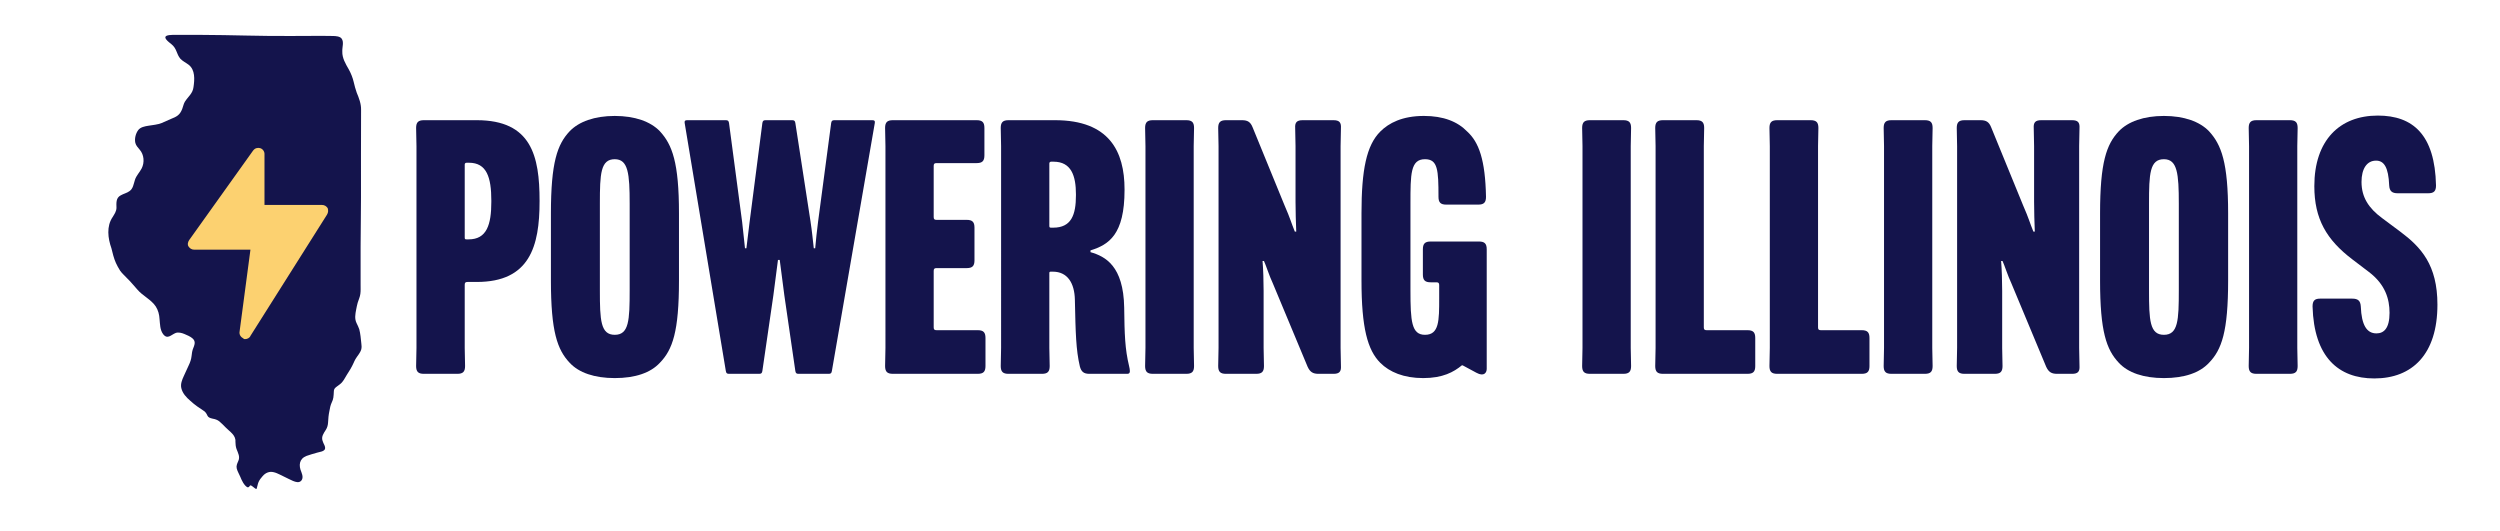
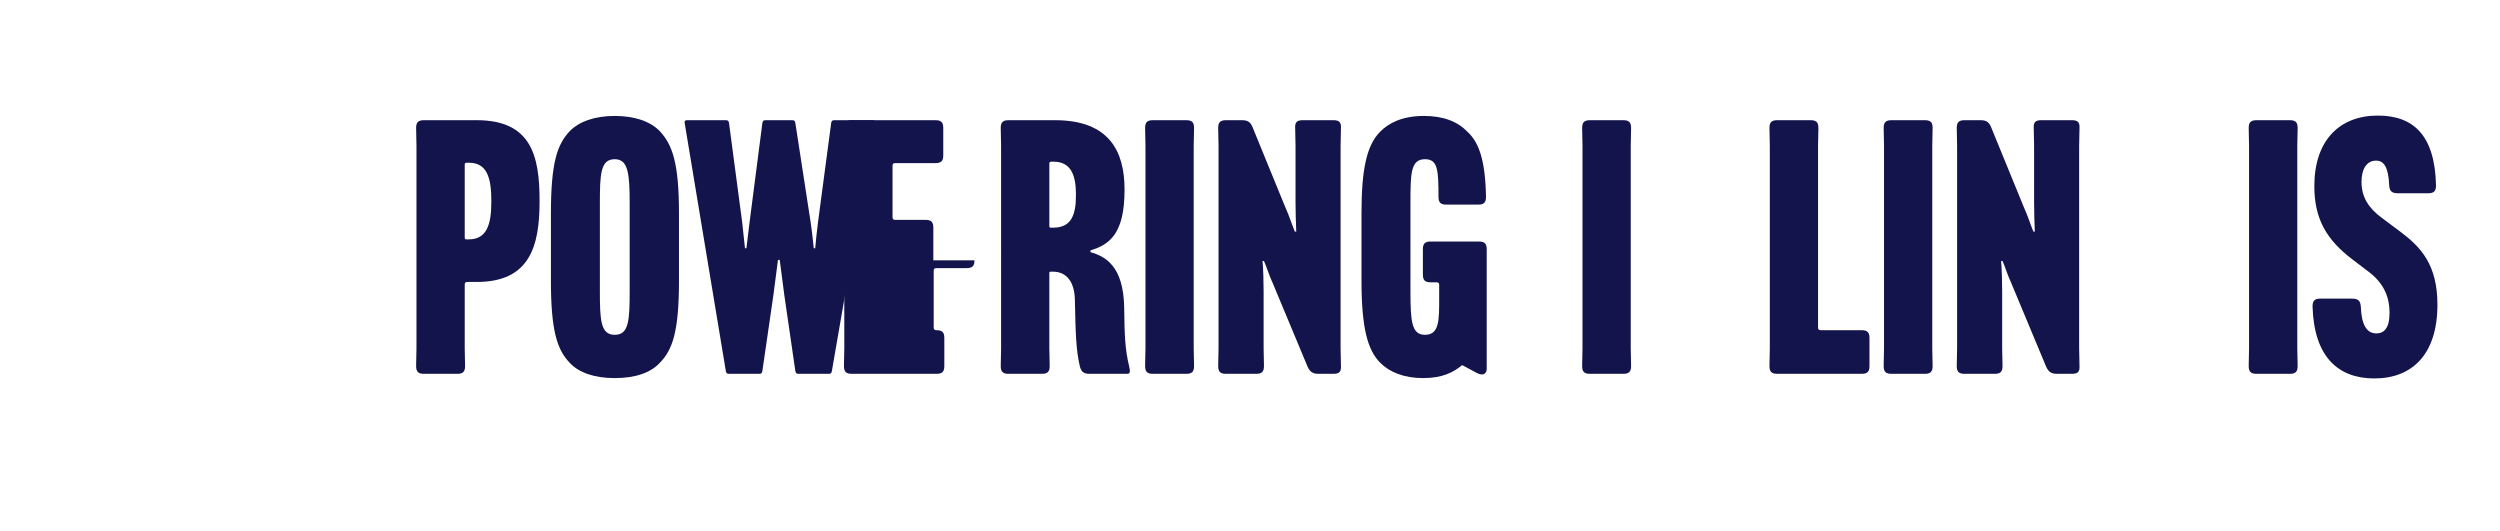
<svg xmlns="http://www.w3.org/2000/svg" id="Layer_1" viewBox="0 0 3727 791">
  <defs>
    <style>
      .cls-1 {
        fill: #fcd170;
      }

      .cls-2 {
        isolation: isolate;
      }

      .cls-3 {
        fill: #14144c;
      }
    </style>
  </defs>
  <g id="single_state_map">
-     <path class="cls-3" d="M537.59,367.26c-.13,18.9,0,38.18,0,57.01,0,4.6.25,9.39-.38,13.92-.57,4.54-2.77,9.07-3.97,13.1-.88,3.15-1.57,6.55-2.2,9.83-1.39,7.24-2.71,14.05.63,20.79,1.32,2.96,2.96,5.8,3.91,8.88,1.83,6.93,2.27,13.92,3.09,21.1.38,3.02.69,6.11-.13,9.07-1.57,5.42-5.86,9.64-8.63,14.43-1.07,1.83-1.89,3.72-2.77,5.67-2.9,6.49-6.3,11.97-10.14,17.83-2.9,4.72-5.35,10.14-9.83,13.61-12.28,8.76-8.38,6.49-10.21,20.22-.31,2.46-1.26,4.72-2.27,6.99-1.95,3.97-2.9,8.76-3.65,13.23-1.2,5.54-1.7,11.4-1.95,16.88-.19,3.91-1.2,7.62-3.28,10.9-3.21,4.98-7.06,10.27-4.98,16.25,1.13,4.6,4.91,8.38,3.59,12.66-2.02,3.72-7.69,3.97-11.59,5.17-5.17,1.57-11.02,3.02-15.81,4.85-11.15,4.35-12.03,14.24-7.69,24.19,1.01,2.71,1.95,5.54,1.64,8.32-.38,4.16-3.59,6.99-7.69,6.61-4.35-.44-8.5-2.71-12.47-4.6-4.47-2.33-9.01-4.41-13.61-6.68-3.02-1.45-6.11-2.9-9.39-3.59-6.17-1.51-12.03.94-16.19,5.8-2.39,2.65-4.66,5.54-6.11,8.76-1.32,2.83-2.14,8.38-2.83,9.83-.19.38-.38.69-.82.69-.5-.13-.94-.38-1.45-.76-1.2-1.01-2.96-2.33-4.28-3.28-1.51-1.01-2.52-2.2-3.72-.63-.5.63-1.01,1.51-1.7,1.89-.69.44-1.57.38-2.27,0-4.66-2.77-8.13-10.14-10.21-15.37-1.83-4.47-4.22-8-5.29-12.35-1.01-3.97.63-7.31,2.14-10.84,3.28-6.55-.19-12.22-2.52-18.4-1.2-3.46-1.51-7.12-1.57-10.77.76-9.89-8.57-14.99-14.55-21.23-3.09-3.09-6.05-6.24-9.45-9.07-2.83-2.27-6.17-3.34-9.7-3.97-10.33-2.02-6.43-5.61-12.41-10.96-6.99-4.54-14.87-9.83-21.1-15.69-5.92-5.04-11.72-11.21-13.48-19.03-1.39-6.11,1.13-12.22,3.65-17.77,2.46-5.35,4.91-10.71,7.37-16.06,2.14-4.35,3.78-9.13,4.28-13.92.44-3.53.76-6.87,1.89-10.14,2.2-5.8,5.17-11.4-.57-16.25-3.46-2.96-7.94-4.72-12.03-6.49-3.97-1.7-9.13-2.9-12.85-1.57-6.93,2.65-12.35,10.39-18.9,1.7-4.72-6.43-4.47-14.68-5.29-22.3-.31-6.61-2.02-13.23-5.61-18.84-7.06-10.58-19.53-15.75-27.59-25.39-5.17-5.67-9.7-11.47-15.25-16.76-3.28-3.65-7.43-7.06-10.27-11.15-2.46-3.72-4.47-7.69-6.36-11.65-3.09-6.93-4.85-14.49-6.68-21.92-5.29-14.87-7.5-32.63,1.76-46.3,2.77-4.54,5.86-8.82,5.8-14.24-.19-6.87-.88-14.49,6.24-18.21,4.16-2.46,9.58-3.59,13.1-6.3,5.54-3.72,6.17-10.77,8.13-16.63,1.95-6.55,7.12-11.34,10.14-17.39,4.41-8.63,3.59-20.35-2.96-27.78-2.71-3.28-5.54-6.11-6.55-10.21-1.39-6.3.5-13.86,4.35-19.09,3.4-4.35,9.64-5.61,15.56-6.49,6.36-1.07,13.48-1.57,19.47-4.03,4.6-2.02,9.2-4.09,13.73-6.05,8.63-3.4,13.23-5.8,16.76-14.8,1.39-3.53,2.02-7.56,3.97-10.84,4.79-7.62,11.84-12.22,12.91-21.99,1.64-11.21,2.65-25.45-7.24-33.14-3.97-3.02-8.82-5.29-12.22-8.82-6.55-7.69-4.85-15.06-13.92-22.24-20.03-14.99-.69-13.48,12.6-13.48,10.65,0,21.42-.13,32,0,44.85.13,89.58,2.02,134.5,1.64,15.06-.06,30.3-.06,45.36-.19,5.48,0,11.02.13,16.57.19,4.47,0,10.71.57,13.1,3.84,3.91,5.23.69,12.79,1.07,19.4-.31,9.76,4.91,18.27,9.58,26.46,3.28,5.92,5.92,12.47,7.43,19.03,1.32,5.35,2.58,10.71,4.47,15.75,3.4,8.25,6.74,16.63,6.49,25.77-.19,43.66-.13,87.44-.13,131.16,0,24.13-.5,48.19-.57,72.32v.13-.25Z" />
-   </g>
+     </g>
  <g class="cls-2">
    <path class="cls-3" d="M631.98,557.31c-8.46,0-11.63-3.17-11.63-11.63l.53-26.97V217.78l-.53-26.97c0-8.46,3.17-11.63,11.63-11.63h78.8c81.44,0,93.61,53.41,93.61,120.05v1.06c0,67.16-14.81,120.05-93.61,120.05h-13.75c-3.17,0-4.23,1.06-4.23,4.23v94.14l.53,26.97c0,8.46-3.17,11.63-11.63,11.63h-49.71ZM695.45,242.64c-1.59,0-2.64,1.06-2.64,2.64v108.94c0,2.12.53,2.64,2.64,2.64h3.17c26.97,0,33.85-21.68,33.85-56.06v-1.59c0-34.9-6.88-56.59-33.32-56.59h-3.7Z" />
    <path class="cls-3" d="M916.5,563.65c-30.14,0-53.41-7.93-67.16-22.74-18.51-19.57-28.03-46.54-28.03-122.69v-99.95c0-76.16,9.52-103.13,28.03-122.69,13.75-14.28,37.02-22.74,67.16-22.74s53.41,8.46,67.17,22.74c18.51,20.1,28.56,46.54,28.56,122.69v99.95c0,76.16-9.52,103.13-28.56,122.69-13.75,14.81-36.49,22.74-67.17,22.74ZM894.29,303.46v129.57c0,44.42,1.06,66.11,22.21,66.11s22.21-21.68,22.21-66.11v-129.57c0-44.42-2.12-66.11-22.21-66.11-21.15,0-22.21,21.68-22.21,66.11Z" />
    <path class="cls-3" d="M1208.43,330.96c2.12,13.75,3.17,25.38,4.76,39.13h2.12c1.06-12.16,2.64-26.97,4.23-39.13l19.57-147.55c.53-3.17,1.59-4.23,4.76-4.23h56.59c3.17,0,4.23,1.06,3.7,4.23l-63.99,369.67c-.53,3.17-1.59,4.23-4.76,4.23h-44.95c-3.17,0-4.23-1.06-4.76-4.23l-16.39-112.65-6.88-52.89h-2.64l-6.88,52.89-16.39,112.65c-.53,3.17-1.59,4.23-4.76,4.23h-44.95c-3.17,0-4.23-1.06-4.76-4.23l-61.35-369.67c-.53-3.17.53-4.23,3.7-4.23h57.65c3.17,0,4.23,1.06,4.76,4.23l19.57,147.55,4.23,39.13h2.12l4.76-39.13,19.04-147.55c.53-3.17,1.59-4.23,4.76-4.23h39.66c3.17,0,4.23,1.06,4.76,4.23l22.74,147.55Z" />
-     <path class="cls-3" d="M1452.76,388.07c0,8.46-3.17,11.63-11.63,11.63h-44.95c-3.17,0-4.23,1.06-4.23,4.23v84.09c0,3.17,1.06,4.23,4.23,4.23h61.35c8.46,0,11.63,3.17,11.63,11.64v41.78c0,8.46-3.17,11.63-11.63,11.63h-126.4c-8.46,0-11.63-3.17-11.63-11.63l.53-26.97V217.78l-.53-26.97c0-8.46,3.17-11.63,11.63-11.63h124.81c8.46,0,11.63,3.17,11.63,11.63v40.72c0,8.46-3.17,11.63-11.63,11.63h-59.76c-3.17,0-4.23,1.06-4.23,4.23v76.16c0,3.17,1.06,4.23,4.23,4.23h44.95c8.46,0,11.63,3.17,11.63,11.63v48.66Z" />
+     <path class="cls-3" d="M1452.76,388.07c0,8.46-3.17,11.63-11.63,11.63h-44.95c-3.17,0-4.23,1.06-4.23,4.23v84.09c0,3.17,1.06,4.23,4.23,4.23c8.46,0,11.63,3.17,11.63,11.64v41.78c0,8.46-3.17,11.63-11.63,11.63h-126.4c-8.46,0-11.63-3.17-11.63-11.63l.53-26.97V217.78l-.53-26.97c0-8.46,3.17-11.63,11.63-11.63h124.81c8.46,0,11.63,3.17,11.63,11.63v40.72c0,8.46-3.17,11.63-11.63,11.63h-59.76c-3.17,0-4.23,1.06-4.23,4.23v76.16c0,3.17,1.06,4.23,4.23,4.23h44.95c8.46,0,11.63,3.17,11.63,11.63v48.66Z" />
    <path class="cls-3" d="M1569.63,405h-3.17c-1.59,0-2.12.53-2.12,2.12v111.59l.53,26.97c0,8.46-3.17,11.63-11.63,11.63h-49.71c-8.46,0-11.63-3.17-11.63-11.63l.53-26.97V217.78l-.53-26.97c0-8.46,3.17-11.63,11.63-11.63h69.28c80.91,0,103.66,46.54,103.66,103.13v1.06c0,66.11-23.27,81.44-50.77,89.91v2.64c22.21,6.35,49.18,20.63,50.24,82.5.53,40.19,1.06,61.35,7.4,87.79.53,2.12,1.06,4.76,1.06,6.88v.53c0,2.64-1.59,3.7-3.7,3.7h-56.59c-8.46,0-12.16-3.17-14.28-11.11-5.82-24.86-6.35-49.71-7.4-99.42-.53-24.86-11.11-41.78-32.79-41.78ZM1566.99,241.05c-1.59,0-2.64,1.06-2.64,2.64v93.08c0,2.12.53,2.64,2.64,2.64h3.17c26.97,0,33.85-19.04,33.85-48.12v-1.59c0-27.5-6.88-48.65-33.32-48.65h-3.7Z" />
    <path class="cls-3" d="M1707.13,190.81c0-8.46,3.17-11.63,11.63-11.63h49.71c8.46,0,11.63,3.17,11.63,11.63l-.53,26.97v300.92l.53,26.97c0,8.46-3.17,11.63-11.63,11.63h-49.71c-8.46,0-11.63-3.17-11.63-11.63l.53-26.97V217.78l-.53-26.97Z" />
    <path class="cls-3" d="M1827.71,557.31c-8.46,0-11.63-3.17-11.63-11.63l.53-26.97V217.78l-.53-26.97c0-8.46,3.17-11.63,11.63-11.63h23.8c8.46,0,12.69,2.64,15.87,10.58l47.6,116.35c8.99,20.62,9.52,24.86,15.34,39.13h2.12c-.53-12.69-1.06-31.2-1.06-44.42v-83.03l-.53-26.97c-.53-8.46,2.64-11.63,11.11-11.63h46.01c8.46,0,11.63,3.17,11.11,11.63l-.53,26.97v300.92l.53,26.97c.53,8.46-2.64,11.63-11.11,11.63h-22.21c-8.46,0-12.69-2.64-16.39-10.58l-51.83-124.28c-5.29-11.11-10.58-28.03-13.22-33.32h-2.12c1.06,12.16,1.59,30.67,1.59,44.42v85.15l.53,26.97c0,8.46-3.17,11.63-11.63,11.63h-44.95Z" />
    <path class="cls-3" d="M2203.72,305.04h-47.6c-8.46,0-11.63-3.17-11.63-11.63,0-40.19-1.06-56.06-20.1-56.06-21.68,0-21.68,22.21-21.68,66.11v129.57c0,46.01,1.59,66.11,21.68,66.11,21.15,0,21.15-21.15,21.15-54.47v-19.57c0-3.17-1.06-4.23-4.23-4.23h-8.46c-8.46,0-11.63-3.17-11.63-11.63v-37.55c0-8.46,3.17-11.63,11.63-11.63h71.92c8.46,0,11.63,3.17,11.63,11.63v178.22c0,5.29-3.7,12.16-15.34,5.82l-20.62-11.11h-1.06c-12.16,10.05-28.56,19.04-57.65,19.04s-50.24-8.99-63.99-22.74c-19.04-19.04-28.03-52.36-28.03-122.69v-99.95c0-65.05,7.4-101.54,28.03-122.17,12.69-12.69,32.79-23.27,65.05-23.27,29.09,0,50.24,8.46,64.52,23.27,17.45,15.87,26.97,42.31,28.03,97.31,0,8.46-3.17,11.63-11.63,11.63Z" />
    <path class="cls-3" d="M2358.66,190.81c0-8.46,3.17-11.63,11.63-11.63h49.71c8.46,0,11.63,3.17,11.63,11.63l-.53,26.97v300.92l.53,26.97c0,8.46-3.17,11.63-11.63,11.63h-49.71c-8.46,0-11.63-3.17-11.63-11.63l.53-26.97V217.78l-.53-26.97Z" />
-     <path class="cls-3" d="M2616.74,545.67c0,8.46-3.17,11.63-11.63,11.63h-125.87c-8.46,0-11.63-3.17-11.63-11.63l.53-26.97V217.78l-.53-26.97c0-8.46,3.17-11.63,11.63-11.63h49.71c8.46,0,11.63,3.17,11.63,11.63l-.53,26.97v270.24c0,3.17,1.06,4.23,4.23,4.23h60.82c8.46,0,11.63,3.17,11.63,11.64v41.78Z" />
    <path class="cls-3" d="M2787.03,545.67c0,8.46-3.17,11.63-11.63,11.63h-125.87c-8.46,0-11.63-3.17-11.63-11.63l.53-26.97V217.78l-.53-26.97c0-8.46,3.17-11.63,11.63-11.63h49.71c8.46,0,11.63,3.17,11.63,11.63l-.53,26.97v270.24c0,3.17,1.06,4.23,4.23,4.23h60.82c8.46,0,11.63,3.17,11.63,11.64v41.78Z" />
    <path class="cls-3" d="M2808.18,190.81c0-8.46,3.17-11.63,11.63-11.63h49.71c8.46,0,11.63,3.17,11.63,11.63l-.53,26.97v300.92l.53,26.97c0,8.46-3.17,11.63-11.63,11.63h-49.71c-8.46,0-11.63-3.17-11.63-11.63l.53-26.97V217.78l-.53-26.97Z" />
    <path class="cls-3" d="M2928.75,557.31c-8.46,0-11.63-3.17-11.63-11.63l.53-26.97V217.78l-.53-26.97c0-8.46,3.17-11.63,11.63-11.63h23.8c8.46,0,12.69,2.64,15.87,10.58l47.6,116.35c8.99,20.62,9.52,24.86,15.34,39.13h2.12c-.53-12.69-1.06-31.2-1.06-44.42v-83.03l-.53-26.97c-.53-8.46,2.64-11.63,11.11-11.63h46.01c8.46,0,11.63,3.17,11.11,11.63l-.53,26.97v300.92l.53,26.97c.53,8.46-2.64,11.63-11.11,11.63h-22.21c-8.46,0-12.69-2.64-16.39-10.58l-51.83-124.28c-5.29-11.11-10.58-28.03-13.22-33.32h-2.12c1.06,12.16,1.59,30.67,1.59,44.42v85.15l.53,26.97c0,8.46-3.17,11.63-11.63,11.63h-44.95Z" />
-     <path class="cls-3" d="M3225.97,563.65c-30.14,0-53.41-7.93-67.16-22.74-18.51-19.57-28.03-46.54-28.03-122.69v-99.95c0-76.16,9.52-103.13,28.03-122.69,13.75-14.28,37.02-22.74,67.16-22.74s53.41,8.46,67.17,22.74c18.51,20.1,28.56,46.54,28.56,122.69v99.95c0,76.16-9.52,103.13-28.56,122.69-13.75,14.81-36.49,22.74-67.17,22.74ZM3203.75,303.46v129.57c0,44.42,1.06,66.11,22.21,66.11s22.21-21.68,22.21-66.11v-129.57c0-44.42-2.12-66.11-22.21-66.11-21.15,0-22.21,21.68-22.21,66.11Z" />
    <path class="cls-3" d="M3352.36,190.81c0-8.46,3.17-11.63,11.63-11.63h49.71c8.46,0,11.63,3.17,11.63,11.63l-.53,26.97v300.92l.53,26.97c0,8.46-3.17,11.63-11.63,11.63h-49.71c-8.46,0-11.63-3.17-11.63-11.63l.53-26.97V217.78l-.53-26.97Z" />
    <path class="cls-3" d="M3447.56,456.83c0-8.46,3.17-11.63,11.11-11.63h48.12c8.46,0,12.16,3.17,12.69,11.63,1.06,28.03,8.99,40.19,23.27,40.19,11.11,0,19.57-7.4,19.57-30.67,0-20.63-6.35-42.31-30.67-60.82l-24.33-18.51c-39.14-29.62-57.12-60.82-57.12-109.47,0-68.22,37.55-105.24,94.67-105.24,52.36,0,85.15,28.56,86.73,104.18,0,8.46-3.17,11.63-11.63,11.63h-45.48c-8.46,0-12.16-3.17-12.69-11.63-1.06-27.5-7.93-37.02-19.57-37.02-13.75,0-21.68,12.16-21.68,31.73,0,22.74,10.58,39.13,30.67,53.94l26.97,20.1c31.2,23.27,55.53,49.71,55.53,108.94,0,74.04-37.55,110-94.14,110-53.41,0-89.91-31.73-92.02-107.36Z" />
  </g>
  <g id="Layer_17">
-     <path class="cls-1" d="M487.58,319.88l-114.22,180.87c-.96,2.87-4.78,4.78-7.6,4.78s-1.91,0-2.87-.96c-3.83-1.91-6.64-5.69-5.69-10.47l16.16-121.87h-83.76c-3.83,0-6.64-1.91-8.56-4.78s-.96-6.64.96-9.51l95.19-133.3c2.87-3.83,6.64-4.78,10.47-3.83,3.83.96,6.64,4.78,6.64,8.56v76.16h85.68c3.83,0,6.64,1.91,8.56,4.78.96,2.87.96,6.64-.96,9.51v.05Z" />
-   </g>
+     </g>
</svg>